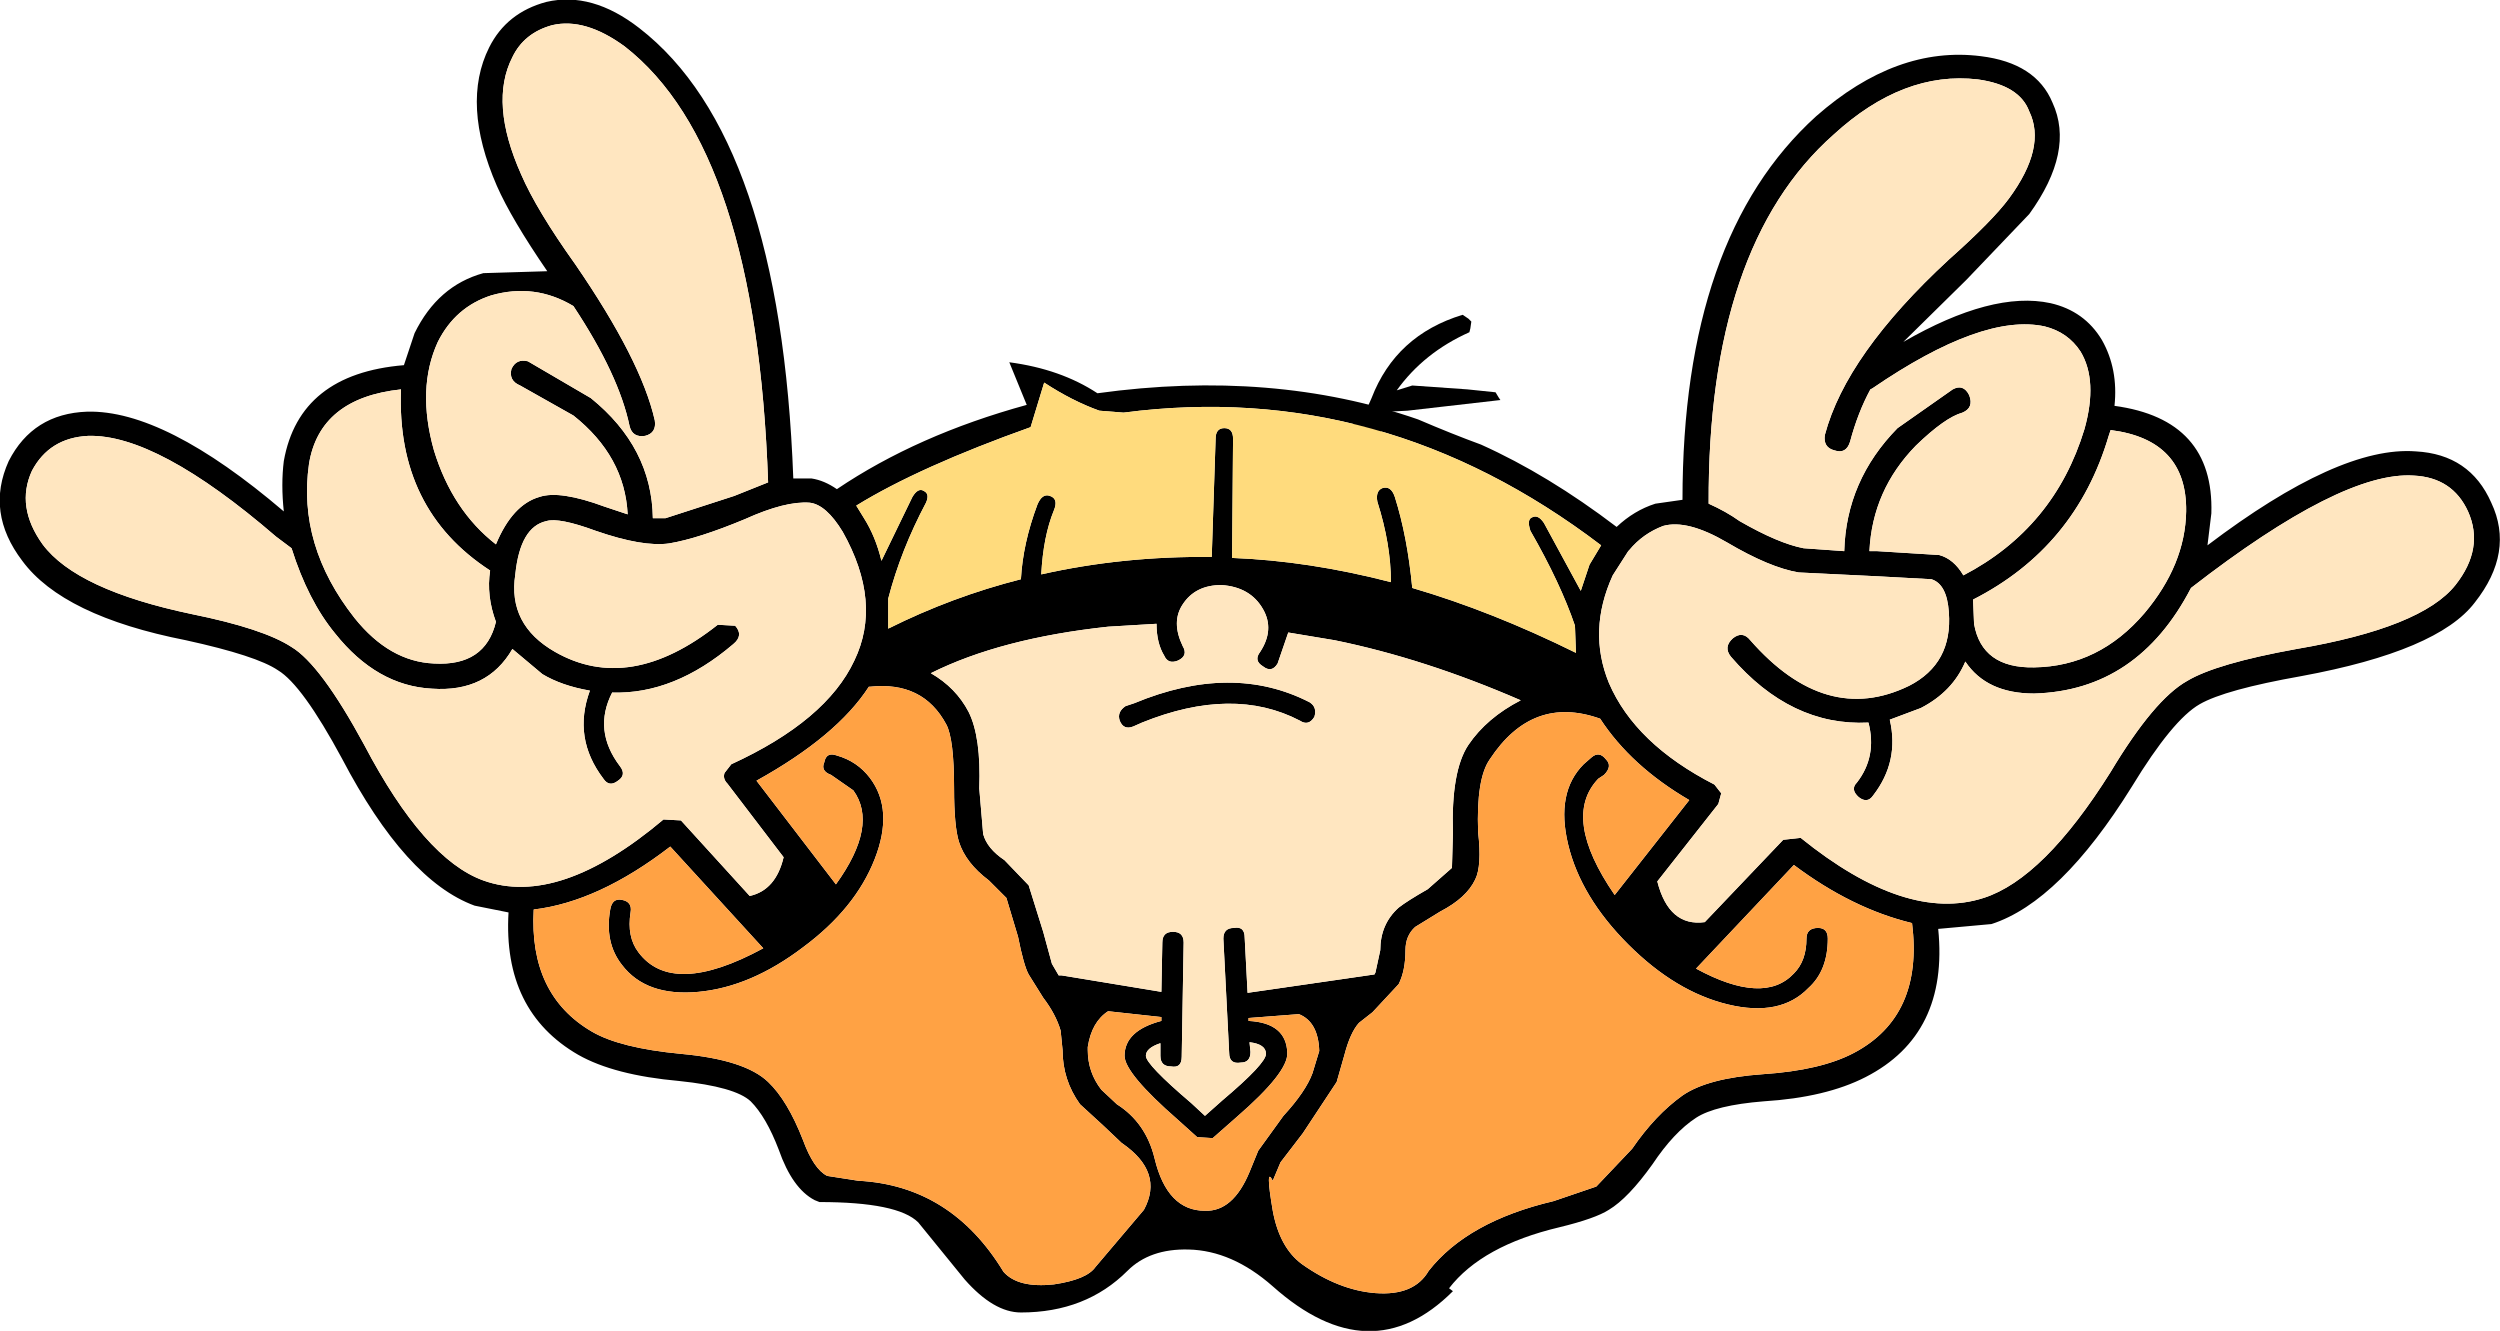
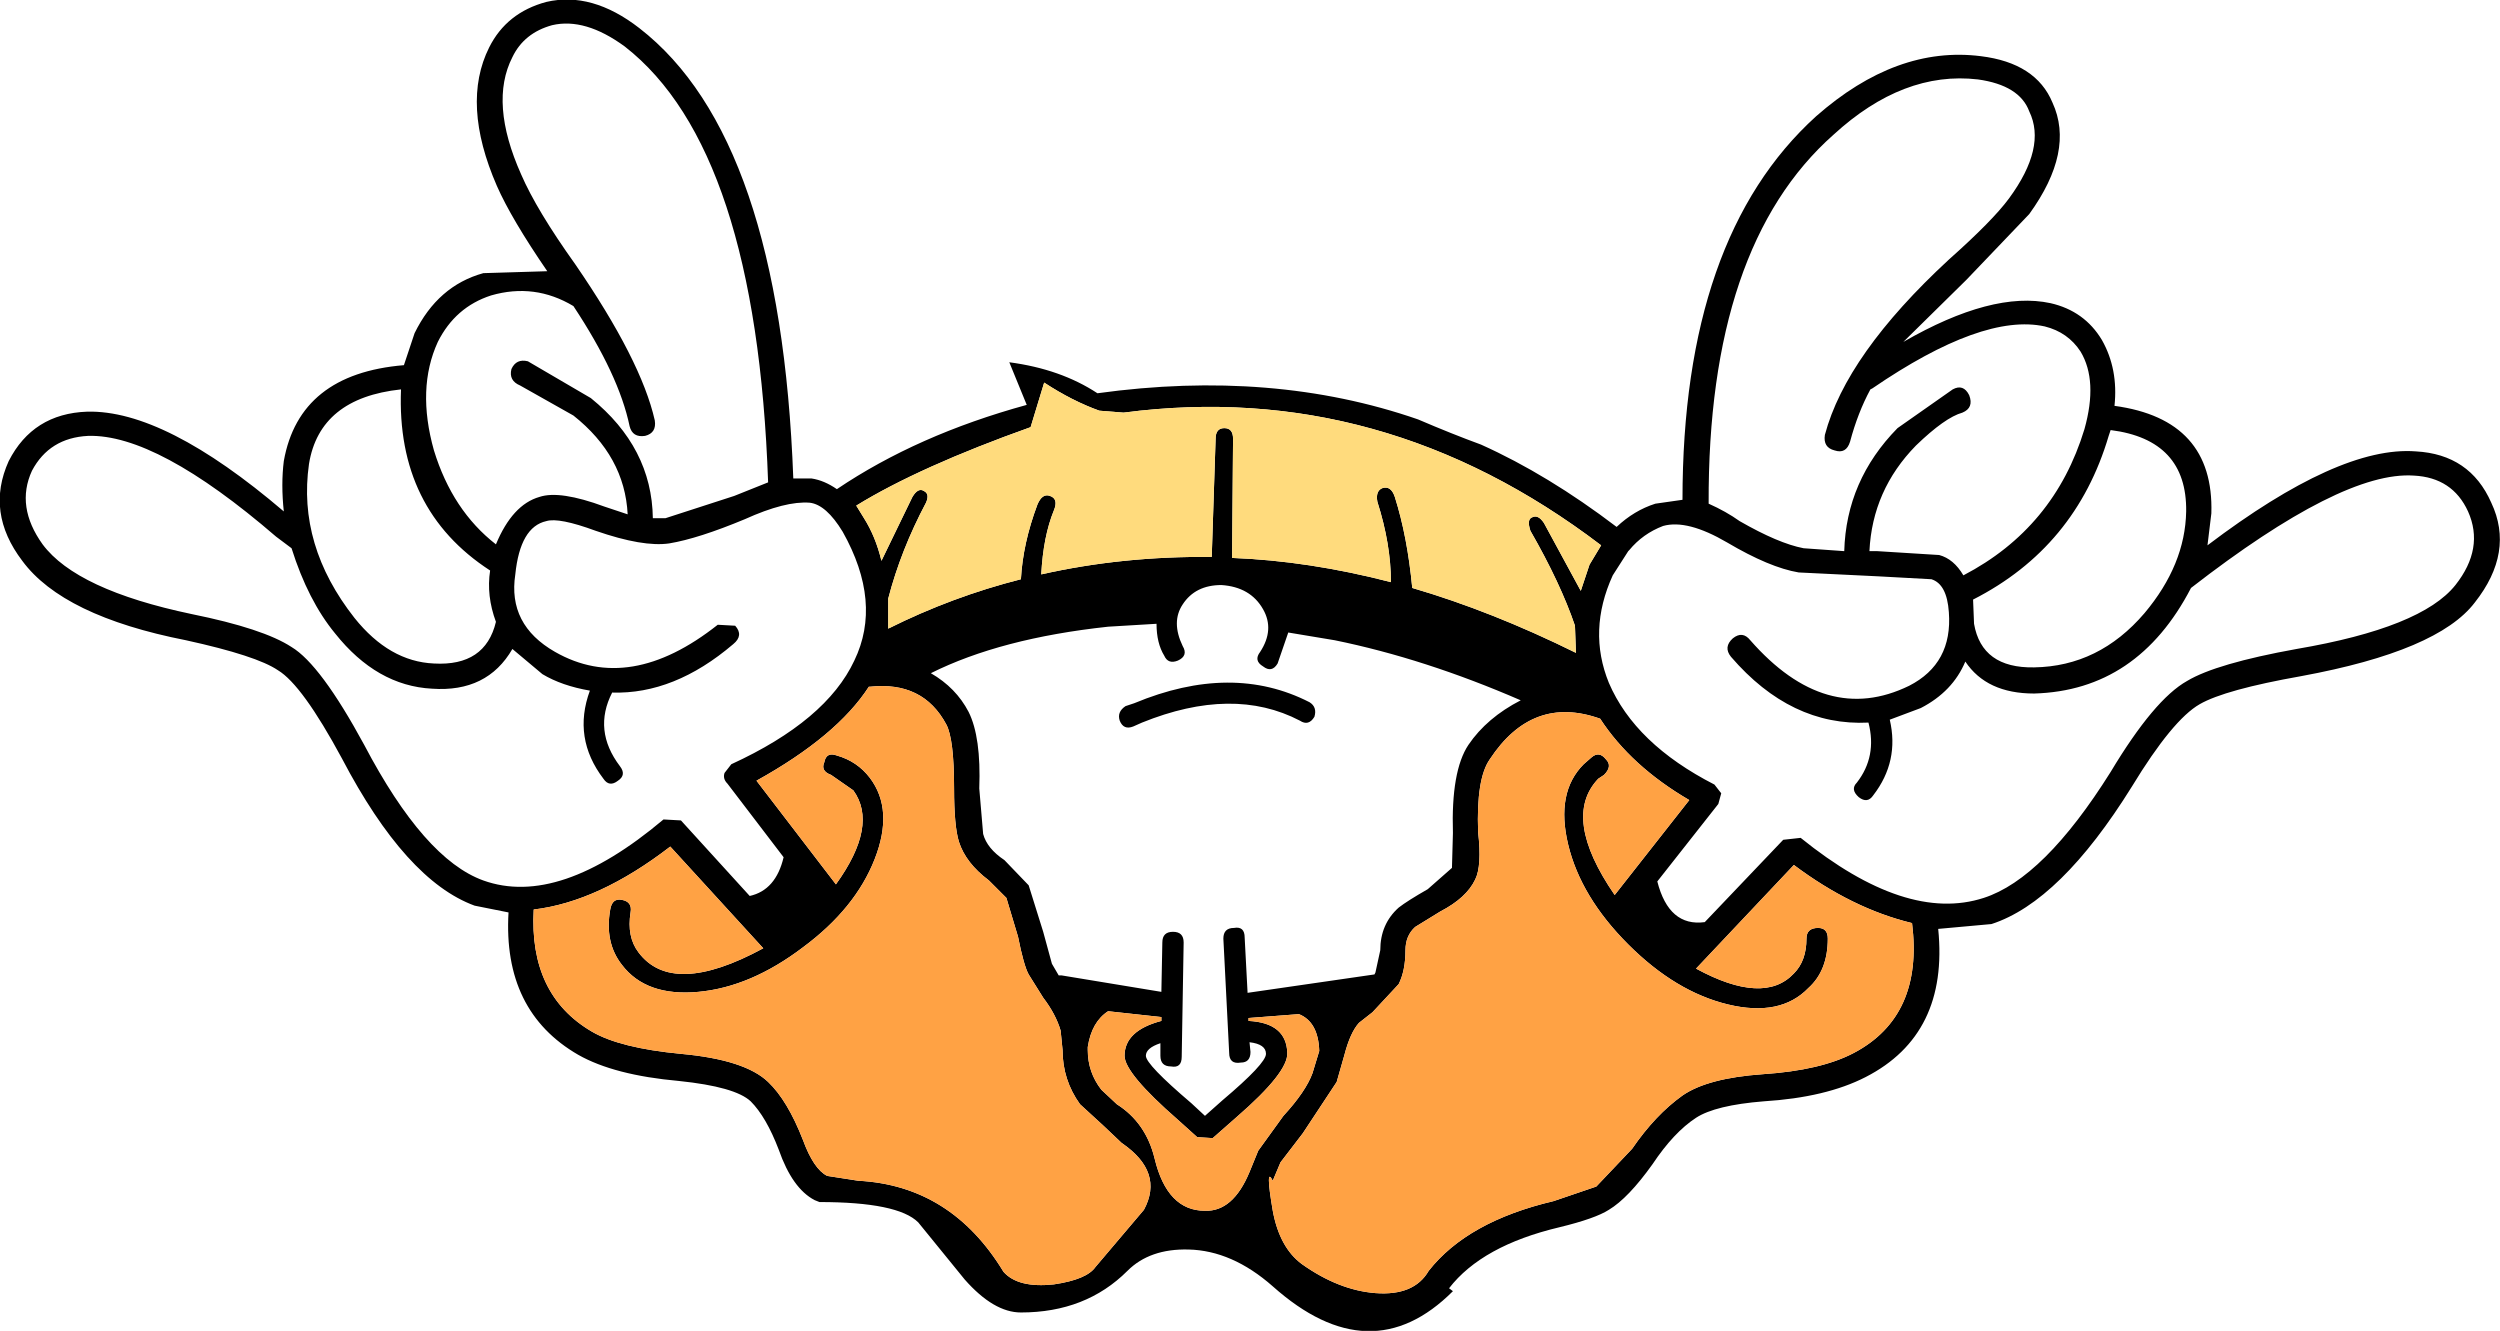
<svg xmlns="http://www.w3.org/2000/svg" height="68.7px" width="129.05px">
  <g transform="matrix(1.0, 0.0, 0.0, 1.0, 0.0, 0.0)">
-     <path d="M70.8 20.55 Q72.05 17.3 75.5 16.25 L75.8 16.45 75.95 16.6 75.9 16.95 75.85 17.15 Q73.5 18.2 72.1 20.15 L72.9 19.9 75.75 20.1 77.2 20.25 77.35 20.5 77.45 20.65 72.65 21.2 71.7 21.25 71.55 21.8 71.35 22.2 70.8 23.0 70.6 23.2 Q69.25 24.25 67.5 24.2 L67.0 23.9 67.0 23.7 67.0 23.3 Q68.6 22.95 69.7 22.1 L70.6 21.0 70.8 20.55" fill="#000000" fill-rule="evenodd" stroke="none" />
    <path d="M124.7 23.3 Q127.5 23.45 128.6 25.95 129.8 28.5 127.75 31.1 125.85 33.6 118.8 34.9 114.85 35.6 113.55 36.35 112.15 37.15 110.05 40.6 106.35 46.55 102.8 47.7 L100.05 47.95 Q100.6 53.4 96.3 55.6 94.25 56.65 91.05 56.85 88.55 57.05 87.55 57.7 86.4 58.45 85.3 60.1 84.05 61.85 83.05 62.45 82.35 62.9 80.5 63.35 76.5 64.3 74.8 66.5 L75.0 66.65 Q70.75 70.9 65.7 66.4 63.6 64.55 61.35 64.5 59.35 64.45 58.2 65.6 56.05 67.75 52.7 67.75 51.3 67.75 49.8 66.05 L47.4 63.1 Q46.35 62.05 42.3 62.05 L42.05 61.95 Q40.9 61.35 40.2 59.35 39.55 57.65 38.75 56.85 37.95 56.1 35.05 55.8 31.7 55.5 29.85 54.45 25.95 52.2 26.25 47.1 L24.5 46.75 Q20.95 45.45 17.65 39.15 15.6 35.35 14.35 34.6 13.25 33.85 9.6 33.05 3.25 31.8 1.15 28.95 -0.75 26.45 0.45 23.8 1.7 21.35 4.5 21.25 8.5 21.15 14.65 26.4 14.5 25.0 14.65 23.8 15.45 19.3 20.85 18.85 L21.4 17.2 Q22.6 14.75 24.95 14.1 L28.25 14.0 Q26.4 11.3 25.65 9.6 23.8 5.35 25.25 2.45 26.15 0.65 28.2 0.1 30.55 -0.45 33.0 1.45 40.3 7.1 40.95 24.7 L41.9 24.7 Q42.55 24.8 43.2 25.25 47.35 22.45 53.0 20.9 L52.1 18.7 Q54.75 19.05 56.65 20.3 65.7 19.05 73.2 21.65 74.95 22.4 76.45 22.95 79.9 24.5 83.45 27.2 84.35 26.35 85.45 26.0 L86.85 25.8 Q86.85 12.25 93.75 6.0 97.9 2.35 102.25 2.9 105.1 3.25 105.95 5.3 107.1 7.8 104.75 11.05 L101.5 14.45 98.25 17.65 Q102.85 15.0 105.85 15.65 107.6 16.05 108.5 17.55 109.35 19.05 109.15 20.95 114.3 21.65 114.15 26.5 L113.95 28.15 Q120.75 23.0 124.7 23.3 M108.95 22.2 L108.85 22.5 Q107.15 28.25 101.85 30.95 L101.9 32.2 Q102.3 34.5 105.0 34.45 108.35 34.4 110.7 31.65 112.8 29.15 112.85 26.4 112.9 22.7 108.95 22.2 M103.7 10.25 Q105.65 7.6 104.75 5.75 104.25 4.4 102.1 4.1 98.25 3.65 94.65 6.95 88.15 12.7 88.2 26.0 89.1 26.4 89.8 26.9 91.8 28.05 93.1 28.3 L95.2 28.45 Q95.3 24.8 97.95 22.1 L100.8 20.1 Q101.35 19.8 101.65 20.4 101.9 21.05 101.3 21.3 100.4 21.55 98.9 23.0 96.65 25.3 96.5 28.45 L96.9 28.45 100.1 28.65 Q100.85 28.85 101.35 29.7 106.05 27.25 107.6 22.15 108.3 19.65 107.4 18.15 106.75 17.15 105.55 16.85 102.35 16.15 96.65 20.05 L96.55 20.1 Q95.9 21.3 95.5 22.8 95.3 23.45 94.7 23.25 94.1 23.1 94.2 22.45 95.3 18.3 100.6 13.4 102.85 11.4 103.7 10.25 M126.75 30.2 Q128.25 28.3 127.4 26.4 126.6 24.65 124.6 24.55 120.9 24.3 113.1 30.35 110.35 35.65 105.0 35.8 102.55 35.8 101.45 34.15 100.8 35.7 99.15 36.55 L97.55 37.15 Q98.05 39.3 96.7 41.05 96.4 41.5 95.95 41.15 95.5 40.75 95.85 40.4 96.9 39.05 96.45 37.3 92.45 37.5 89.35 33.9 88.95 33.4 89.45 32.95 89.95 32.55 90.35 33.05 94.25 37.5 98.55 35.4 100.8 34.25 100.6 31.6 100.5 30.15 99.7 29.9 L96.95 29.75 92.85 29.55 Q91.35 29.3 89.15 28.0 87.1 26.8 85.85 27.15 84.8 27.55 84.1 28.4 L84.05 28.45 83.25 29.7 Q81.95 32.55 83.05 35.25 84.4 38.4 88.5 40.5 L88.85 40.95 88.7 41.5 85.55 45.5 Q86.15 47.85 88.0 47.6 L92.05 43.35 92.95 43.25 Q98.4 47.65 102.4 46.35 105.5 45.35 108.95 39.85 111.2 36.1 112.9 35.15 114.4 34.25 118.55 33.5 125.0 32.4 126.75 30.2 M81.6 30.5 L82.05 29.15 82.65 28.15 Q71.35 19.55 58.0 21.3 L56.75 21.2 Q55.35 20.7 53.9 19.75 L53.2 22.05 Q47.45 24.1 44.2 26.1 L44.6 26.75 Q45.2 27.7 45.5 28.95 L47.1 25.65 Q47.4 25.15 47.7 25.35 48.0 25.5 47.8 25.95 46.5 28.4 45.85 30.9 L45.85 32.45 Q49.15 30.8 52.7 29.9 52.8 28.05 53.55 26.05 53.8 25.45 54.2 25.6 54.65 25.75 54.4 26.35 53.85 27.7 53.75 29.65 57.95 28.7 62.55 28.75 L62.75 22.65 Q62.75 22.1 63.2 22.1 63.65 22.1 63.65 22.65 L63.6 28.8 Q67.55 28.95 71.8 30.05 71.8 28.1 71.1 25.9 71.0 25.35 71.35 25.2 71.8 25.05 72.0 25.65 72.65 27.7 72.9 30.35 77.0 31.55 81.35 33.7 L81.3 32.3 Q80.55 30.1 79.0 27.4 78.8 26.8 79.1 26.7 79.4 26.55 79.7 27.0 L81.6 30.5 M82.15 39.1 Q82.55 38.75 82.9 39.2 83.25 39.55 82.8 40.0 L82.5 40.2 Q80.6 42.2 83.35 46.2 L87.2 41.3 Q84.2 39.55 82.6 37.1 79.1 35.85 76.9 39.2 76.2 40.2 76.3 42.95 76.5 44.7 76.15 45.4 75.7 46.35 74.35 47.05 L73.05 47.85 Q72.55 48.3 72.55 49.05 72.55 50.1 72.2 50.8 L70.85 52.25 70.15 52.8 Q69.7 53.3 69.4 54.45 L69.0 55.85 67.25 58.5 66.1 60.0 65.7 60.95 Q65.3 60.15 65.7 62.5 66.05 64.4 67.2 65.25 69.1 66.6 71.0 66.75 73.0 66.9 73.75 65.6 75.75 63.05 80.2 62.0 L82.4 61.25 84.25 59.3 Q85.45 57.55 86.85 56.55 88.15 55.65 91.0 55.45 94.0 55.25 95.7 54.35 99.3 52.45 98.7 47.65 95.6 46.9 92.6 44.65 L87.55 50.0 Q91.05 51.9 92.6 50.25 93.25 49.6 93.25 48.45 93.25 47.9 93.85 47.9 94.35 47.9 94.35 48.45 94.35 50.1 93.35 51.0 91.9 52.5 89.2 51.85 86.5 51.2 84.05 48.75 81.6 46.3 80.95 43.6 80.3 40.9 81.75 39.45 L82.15 39.1 M43.5 27.45 Q42.65 26.05 41.8 25.95 40.55 25.85 38.45 26.8 36.05 27.8 34.55 28.05 33.2 28.25 30.75 27.4 28.85 26.7 28.2 26.9 26.85 27.2 26.6 29.65 26.2 32.25 28.65 33.65 32.5 35.85 37.05 32.25 L37.95 32.3 Q38.4 32.8 37.85 33.25 34.8 35.85 31.6 35.75 30.6 37.7 32.0 39.55 32.35 40.0 31.9 40.3 31.45 40.65 31.15 40.2 29.55 38.1 30.45 35.65 29.0 35.4 28.0 34.8 L26.45 33.5 Q25.15 35.75 22.3 35.55 19.45 35.4 17.3 32.7 15.9 31.0 15.05 28.3 L14.85 28.15 14.25 27.7 Q8.1 22.4 4.55 22.5 2.55 22.6 1.65 24.3 0.8 26.15 2.2 28.1 3.95 30.45 9.9 31.7 13.6 32.45 15.05 33.4 16.55 34.3 18.8 38.45 21.9 44.35 24.95 45.45 28.85 46.85 34.25 42.3 L35.15 42.35 38.7 46.25 Q40.05 45.95 40.45 44.25 L37.55 40.45 Q37.3 40.2 37.4 39.9 L37.75 39.45 Q42.65 37.2 44.1 34.1 45.55 31.1 43.5 27.45 M59.7 32.2 L57.2 32.35 Q51.65 32.95 48.05 34.75 49.35 35.5 50.0 36.75 50.65 38.05 50.55 40.7 L50.75 43.05 Q50.95 43.8 51.85 44.4 L53.1 45.7 53.85 48.1 54.3 49.75 54.65 50.35 54.8 50.35 59.95 51.2 60.0 48.65 Q60.0 48.1 60.55 48.1 61.1 48.1 61.1 48.65 L61.0 54.55 Q61.0 55.15 60.45 55.05 59.9 55.05 59.9 54.5 L59.9 53.85 Q59.15 54.1 59.15 54.5 59.15 54.95 61.5 56.95 L62.2 57.6 63.1 56.8 Q65.35 54.9 65.35 54.4 65.35 53.9 64.5 53.8 L64.55 54.3 Q64.55 54.85 64.05 54.85 63.45 54.95 63.45 54.35 L63.15 48.45 Q63.15 47.9 63.7 47.9 64.25 47.8 64.25 48.4 L64.4 51.25 70.95 50.3 71.0 50.2 71.25 49.05 Q71.25 47.7 72.2 46.85 72.65 46.5 73.7 45.9 L74.95 44.8 75.0 43.0 Q74.9 39.8 75.8 38.45 76.75 37.05 78.5 36.15 73.55 34.0 68.9 33.05 L66.5 32.65 65.95 34.25 Q65.65 34.75 65.2 34.4 64.7 34.1 65.05 33.65 65.8 32.5 65.2 31.45 64.55 30.3 63.05 30.2 61.7 30.2 61.05 31.2 60.45 32.1 61.05 33.35 61.35 33.85 60.8 34.1 60.3 34.3 60.1 33.85 59.7 33.2 59.7 32.2 M58.1 36.45 L58.55 36.3 Q63.6 34.2 67.6 36.25 68.0 36.5 67.85 37.0 67.55 37.5 67.1 37.2 63.65 35.4 58.95 37.3 L58.5 37.5 Q58.0 37.7 57.8 37.2 57.65 36.75 58.1 36.45 M44.85 35.45 Q43.2 38.0 39.05 40.3 L43.15 45.65 Q45.35 42.6 44.05 40.8 L42.9 40.0 Q42.35 39.8 42.55 39.35 42.65 38.8 43.2 39.0 44.25 39.3 44.9 40.15 46.15 41.8 45.15 44.35 44.15 46.9 41.45 48.9 38.75 50.95 36.05 51.2 33.35 51.45 32.1 49.8 31.2 48.65 31.5 46.95 31.6 46.35 32.1 46.45 32.65 46.55 32.55 47.1 32.35 48.35 32.95 49.15 34.7 51.5 39.4 48.95 L34.6 43.7 Q30.9 46.55 27.55 46.95 27.3 51.35 30.55 53.25 32.0 54.1 35.15 54.4 38.45 54.7 39.65 55.85 40.65 56.8 41.45 58.85 42.0 60.35 42.7 60.7 L44.3 60.95 Q49.1 61.2 51.8 65.65 52.55 66.5 54.4 66.3 56.1 66.05 56.55 65.4 L59.05 62.45 Q60.1 60.5 57.9 59.0 L56.95 58.1 55.75 57.0 Q54.85 55.75 54.85 54.2 L54.75 53.2 Q54.5 52.35 53.85 51.5 L53.1 50.3 Q52.85 49.85 52.55 48.35 L51.95 46.35 51.05 45.45 Q49.85 44.55 49.5 43.45 49.25 42.65 49.25 40.7 49.25 38.15 48.85 37.4 47.65 35.15 44.9 35.45 L44.85 35.45 M22.4 34.25 Q25.05 34.4 25.6 32.1 25.1 30.75 25.3 29.45 20.45 26.3 20.7 20.1 16.5 20.55 15.95 23.95 15.35 28.15 18.3 31.9 20.1 34.15 22.4 34.25 M28.5 1.3 Q27.05 1.7 26.45 2.95 25.25 5.3 26.9 9.0 27.7 10.85 29.7 13.65 33.1 18.6 33.8 21.7 33.9 22.35 33.3 22.5 32.65 22.6 32.5 22.0 31.95 19.35 29.6 15.8 27.6 14.6 25.35 15.25 23.5 15.85 22.6 17.65 21.5 20.05 22.4 23.25 23.35 26.35 25.6 28.1 26.45 26.05 27.85 25.65 28.9 25.3 31.2 26.15 L32.4 26.55 Q32.25 23.55 29.6 21.45 L26.85 19.9 Q26.25 19.65 26.4 19.05 26.65 18.5 27.25 18.65 L30.5 20.55 Q33.65 23.1 33.7 26.75 L34.35 26.75 37.9 25.6 39.65 24.9 Q39.05 7.7 32.25 2.4 30.2 0.9 28.5 1.3 M67.75 55.4 L68.1 54.25 Q68.05 52.75 67.05 52.35 L64.45 52.55 64.45 52.7 Q66.4 52.8 66.45 54.35 66.5 55.35 63.85 57.65 L62.6 58.75 61.8 58.7 60.8 57.8 Q58.05 55.4 58.05 54.5 58.05 53.2 59.95 52.7 L59.95 52.5 57.2 52.2 Q56.35 52.75 56.15 54.05 L56.15 54.2 Q56.15 55.35 56.85 56.25 L57.65 57.0 Q59.15 57.95 59.6 59.8 60.25 62.5 62.2 62.5 63.65 62.55 64.5 60.5 L64.95 59.4 66.25 57.6 Q67.4 56.35 67.75 55.4" fill="#000000" fill-rule="evenodd" stroke="none" />
-     <path d="M126.75 30.2 Q125.0 32.4 118.55 33.5 114.4 34.25 112.9 35.15 111.2 36.1 108.95 39.85 105.5 45.35 102.4 46.35 98.4 47.65 92.95 43.25 L92.05 43.35 88.0 47.6 Q86.15 47.85 85.55 45.5 L88.7 41.5 88.85 40.95 88.5 40.5 Q84.4 38.4 83.05 35.25 81.95 32.55 83.25 29.7 L84.05 28.45 84.1 28.4 Q84.8 27.55 85.85 27.15 87.1 26.8 89.15 28.0 91.35 29.3 92.85 29.55 L96.95 29.75 99.7 29.9 Q100.5 30.15 100.6 31.6 100.8 34.25 98.55 35.4 94.25 37.5 90.35 33.05 89.95 32.55 89.45 32.95 88.95 33.4 89.35 33.9 92.45 37.5 96.45 37.3 96.9 39.05 95.85 40.4 95.5 40.75 95.95 41.15 96.4 41.5 96.7 41.05 98.05 39.3 97.55 37.15 L99.15 36.55 Q100.8 35.7 101.45 34.15 102.55 35.8 105.0 35.8 110.35 35.65 113.1 30.35 120.9 24.3 124.6 24.55 126.6 24.65 127.4 26.4 128.25 28.3 126.75 30.2 M103.7 10.25 Q102.85 11.4 100.6 13.4 95.3 18.3 94.2 22.45 94.1 23.1 94.7 23.25 95.3 23.45 95.5 22.8 95.9 21.3 96.55 20.1 L96.65 20.05 Q102.35 16.15 105.55 16.85 106.75 17.15 107.4 18.15 108.3 19.65 107.6 22.15 106.05 27.25 101.35 29.7 100.85 28.85 100.1 28.65 L96.9 28.45 96.5 28.45 Q96.65 25.3 98.9 23.0 100.4 21.55 101.3 21.3 101.9 21.05 101.65 20.4 101.35 19.8 100.8 20.1 L97.95 22.1 Q95.3 24.8 95.2 28.45 L93.1 28.3 Q91.8 28.05 89.8 26.9 89.1 26.4 88.2 26.0 88.15 12.7 94.65 6.95 98.25 3.65 102.1 4.1 104.25 4.4 104.75 5.75 105.65 7.6 103.7 10.25 M108.95 22.2 Q112.9 22.7 112.85 26.4 112.8 29.15 110.7 31.65 108.35 34.4 105.0 34.45 102.3 34.5 101.9 32.2 L101.85 30.95 Q107.15 28.25 108.85 22.5 L108.95 22.2 M58.1 36.45 Q57.65 36.75 57.8 37.2 58.0 37.7 58.5 37.5 L58.95 37.3 Q63.65 35.4 67.1 37.2 67.55 37.5 67.85 37.0 68.0 36.5 67.6 36.25 63.6 34.2 58.55 36.3 L58.1 36.45 M59.7 32.2 Q59.7 33.2 60.1 33.85 60.3 34.3 60.8 34.1 61.35 33.85 61.05 33.35 60.45 32.1 61.05 31.2 61.7 30.2 63.05 30.2 64.55 30.3 65.2 31.45 65.8 32.5 65.05 33.65 64.7 34.1 65.2 34.4 65.65 34.75 65.95 34.25 L66.5 32.65 68.9 33.05 Q73.55 34.0 78.5 36.15 76.75 37.05 75.8 38.45 74.9 39.8 75.0 43.0 L74.95 44.8 73.7 45.9 Q72.65 46.5 72.2 46.85 71.25 47.7 71.25 49.05 L71.0 50.2 70.95 50.3 64.4 51.25 64.25 48.4 Q64.25 47.8 63.7 47.9 63.15 47.9 63.15 48.45 L63.45 54.35 Q63.45 54.95 64.05 54.85 64.55 54.85 64.55 54.3 L64.5 53.8 Q65.35 53.9 65.35 54.4 65.35 54.9 63.1 56.8 L62.2 57.6 61.5 56.95 Q59.15 54.95 59.15 54.5 59.15 54.1 59.9 53.85 L59.9 54.5 Q59.9 55.05 60.45 55.05 61.0 55.15 61.0 54.55 L61.1 48.65 Q61.1 48.1 60.55 48.1 60.0 48.1 60.0 48.65 L59.95 51.2 54.8 50.35 54.65 50.35 54.3 49.75 53.85 48.1 53.1 45.7 51.85 44.4 Q50.95 43.8 50.75 43.05 L50.55 40.7 Q50.65 38.05 50.0 36.75 49.35 35.5 48.05 34.75 51.65 32.95 57.2 32.35 L59.7 32.2 M43.5 27.45 Q45.55 31.1 44.1 34.1 42.65 37.2 37.75 39.45 L37.4 39.9 Q37.3 40.2 37.55 40.45 L40.45 44.25 Q40.05 45.95 38.7 46.25 L35.15 42.35 34.25 42.3 Q28.85 46.85 24.95 45.45 21.9 44.35 18.8 38.45 16.55 34.3 15.05 33.4 13.6 32.45 9.9 31.7 3.95 30.45 2.2 28.1 0.8 26.15 1.65 24.3 2.55 22.6 4.55 22.5 8.1 22.4 14.25 27.7 L14.85 28.15 15.05 28.3 Q15.9 31.0 17.3 32.7 19.45 35.4 22.3 35.55 25.15 35.75 26.45 33.5 L28.0 34.8 Q29.0 35.4 30.45 35.65 29.55 38.1 31.15 40.2 31.45 40.65 31.9 40.3 32.35 40.0 32.0 39.55 30.6 37.7 31.6 35.75 34.8 35.85 37.85 33.25 38.4 32.8 37.95 32.3 L37.05 32.25 Q32.5 35.85 28.65 33.65 26.2 32.25 26.6 29.65 26.85 27.2 28.2 26.9 28.85 26.7 30.75 27.4 33.2 28.25 34.55 28.05 36.05 27.8 38.45 26.8 40.55 25.85 41.8 25.95 42.65 26.05 43.5 27.45 M28.5 1.3 Q30.2 0.9 32.25 2.4 39.05 7.7 39.65 24.9 L37.9 25.6 34.35 26.75 33.7 26.75 Q33.65 23.1 30.5 20.55 L27.25 18.65 Q26.65 18.5 26.4 19.05 26.25 19.65 26.85 19.9 L29.6 21.45 Q32.25 23.55 32.4 26.55 L31.2 26.15 Q28.9 25.3 27.85 25.65 26.45 26.05 25.6 28.1 23.35 26.35 22.4 23.25 21.5 20.05 22.6 17.65 23.5 15.85 25.35 15.25 27.6 14.6 29.6 15.8 31.95 19.35 32.5 22.0 32.65 22.6 33.3 22.5 33.9 22.35 33.8 21.7 33.1 18.6 29.7 13.65 27.7 10.85 26.9 9.0 25.25 5.3 26.45 2.95 27.05 1.7 28.5 1.3 M22.4 34.25 Q20.1 34.15 18.3 31.9 15.35 28.15 15.95 23.95 16.5 20.55 20.7 20.1 20.45 26.3 25.3 29.45 25.1 30.75 25.6 32.1 25.05 34.4 22.4 34.25" fill="#ffe6c0" fill-rule="evenodd" stroke="none" />
    <path d="M81.6 30.5 L79.7 27.0 Q79.4 26.55 79.1 26.7 78.8 26.8 79.0 27.4 80.55 30.1 81.3 32.3 L81.35 33.7 Q77.0 31.55 72.9 30.35 72.65 27.7 72.0 25.65 71.8 25.05 71.35 25.2 71.0 25.35 71.1 25.9 71.8 28.1 71.8 30.05 67.55 28.95 63.6 28.8 L63.65 22.65 Q63.65 22.1 63.2 22.1 62.75 22.1 62.75 22.65 L62.55 28.75 Q57.95 28.7 53.75 29.65 53.85 27.7 54.4 26.35 54.65 25.75 54.2 25.6 53.8 25.45 53.55 26.05 52.8 28.05 52.7 29.9 49.15 30.8 45.85 32.45 L45.85 30.9 Q46.5 28.4 47.8 25.95 48.0 25.5 47.7 25.35 47.4 25.15 47.1 25.65 L45.5 28.95 Q45.2 27.7 44.6 26.75 L44.2 26.1 Q47.45 24.1 53.2 22.05 L53.9 19.75 Q55.35 20.7 56.75 21.2 L58.0 21.3 Q71.35 19.55 82.65 28.15 L82.05 29.15 81.6 30.5" fill="#ffdb7d" fill-rule="evenodd" stroke="none" />
    <path d="M82.15 39.1 L81.75 39.45 Q80.3 40.9 80.95 43.6 81.6 46.3 84.05 48.75 86.5 51.2 89.2 51.85 91.9 52.5 93.35 51.0 94.35 50.1 94.35 48.45 94.35 47.9 93.85 47.9 93.25 47.9 93.25 48.45 93.25 49.6 92.6 50.25 91.05 51.9 87.55 50.0 L92.6 44.65 Q95.6 46.9 98.7 47.65 99.3 52.45 95.7 54.35 94.0 55.25 91.0 55.45 88.15 55.65 86.85 56.55 85.45 57.55 84.25 59.3 L82.4 61.25 80.2 62.0 Q75.75 63.05 73.75 65.6 73.0 66.9 71.0 66.75 69.1 66.6 67.2 65.25 66.05 64.4 65.7 62.5 65.3 60.15 65.7 60.95 L66.1 60.0 67.25 58.5 69.0 55.85 69.4 54.45 Q69.7 53.3 70.15 52.8 L70.85 52.25 72.2 50.8 Q72.55 50.1 72.55 49.05 72.55 48.3 73.05 47.85 L74.35 47.05 Q75.7 46.35 76.15 45.4 76.5 44.7 76.3 42.95 76.2 40.2 76.9 39.2 79.1 35.85 82.6 37.1 84.2 39.55 87.2 41.3 L83.35 46.2 Q80.6 42.2 82.5 40.2 L82.8 40.0 Q83.25 39.55 82.9 39.2 82.55 38.75 82.15 39.1 M44.85 35.45 L44.9 35.45 Q47.65 35.15 48.85 37.4 49.25 38.15 49.25 40.7 49.25 42.65 49.5 43.45 49.85 44.55 51.05 45.45 L51.95 46.35 52.55 48.35 Q52.85 49.85 53.1 50.3 L53.85 51.5 Q54.5 52.35 54.75 53.2 L54.85 54.2 Q54.85 55.75 55.75 57.0 L56.95 58.1 57.9 59.0 Q60.1 60.5 59.05 62.45 L56.55 65.4 Q56.1 66.05 54.4 66.3 52.55 66.5 51.8 65.65 49.1 61.2 44.3 60.95 L42.7 60.7 Q42.0 60.35 41.45 58.85 40.65 56.8 39.65 55.85 38.45 54.7 35.15 54.4 32.0 54.1 30.55 53.25 27.3 51.35 27.55 46.95 30.9 46.55 34.6 43.7 L39.4 48.95 Q34.7 51.5 32.95 49.15 32.35 48.35 32.55 47.1 32.65 46.55 32.1 46.45 31.6 46.35 31.5 46.95 31.2 48.65 32.1 49.8 33.35 51.45 36.05 51.2 38.75 50.95 41.45 48.9 44.15 46.9 45.15 44.35 46.15 41.8 44.9 40.15 44.25 39.3 43.2 39.0 42.65 38.8 42.55 39.35 42.35 39.8 42.9 40.0 L44.05 40.8 Q45.35 42.6 43.15 45.65 L39.05 40.3 Q43.2 38.0 44.85 35.45 M67.75 55.4 Q67.4 56.35 66.25 57.6 L64.95 59.4 64.5 60.5 Q63.65 62.55 62.2 62.5 60.25 62.5 59.6 59.8 59.15 57.95 57.65 57.0 L56.85 56.25 Q56.15 55.35 56.15 54.2 L56.15 54.05 Q56.35 52.75 57.2 52.2 L59.95 52.5 59.95 52.7 Q58.05 53.2 58.05 54.5 58.05 55.4 60.8 57.8 L61.8 58.7 62.6 58.75 63.85 57.65 Q66.5 55.35 66.45 54.35 66.4 52.8 64.45 52.7 L64.45 52.55 67.05 52.35 Q68.05 52.75 68.1 54.25 L67.75 55.4" fill="#ffa244" fill-rule="evenodd" stroke="none" />
  </g>
</svg>